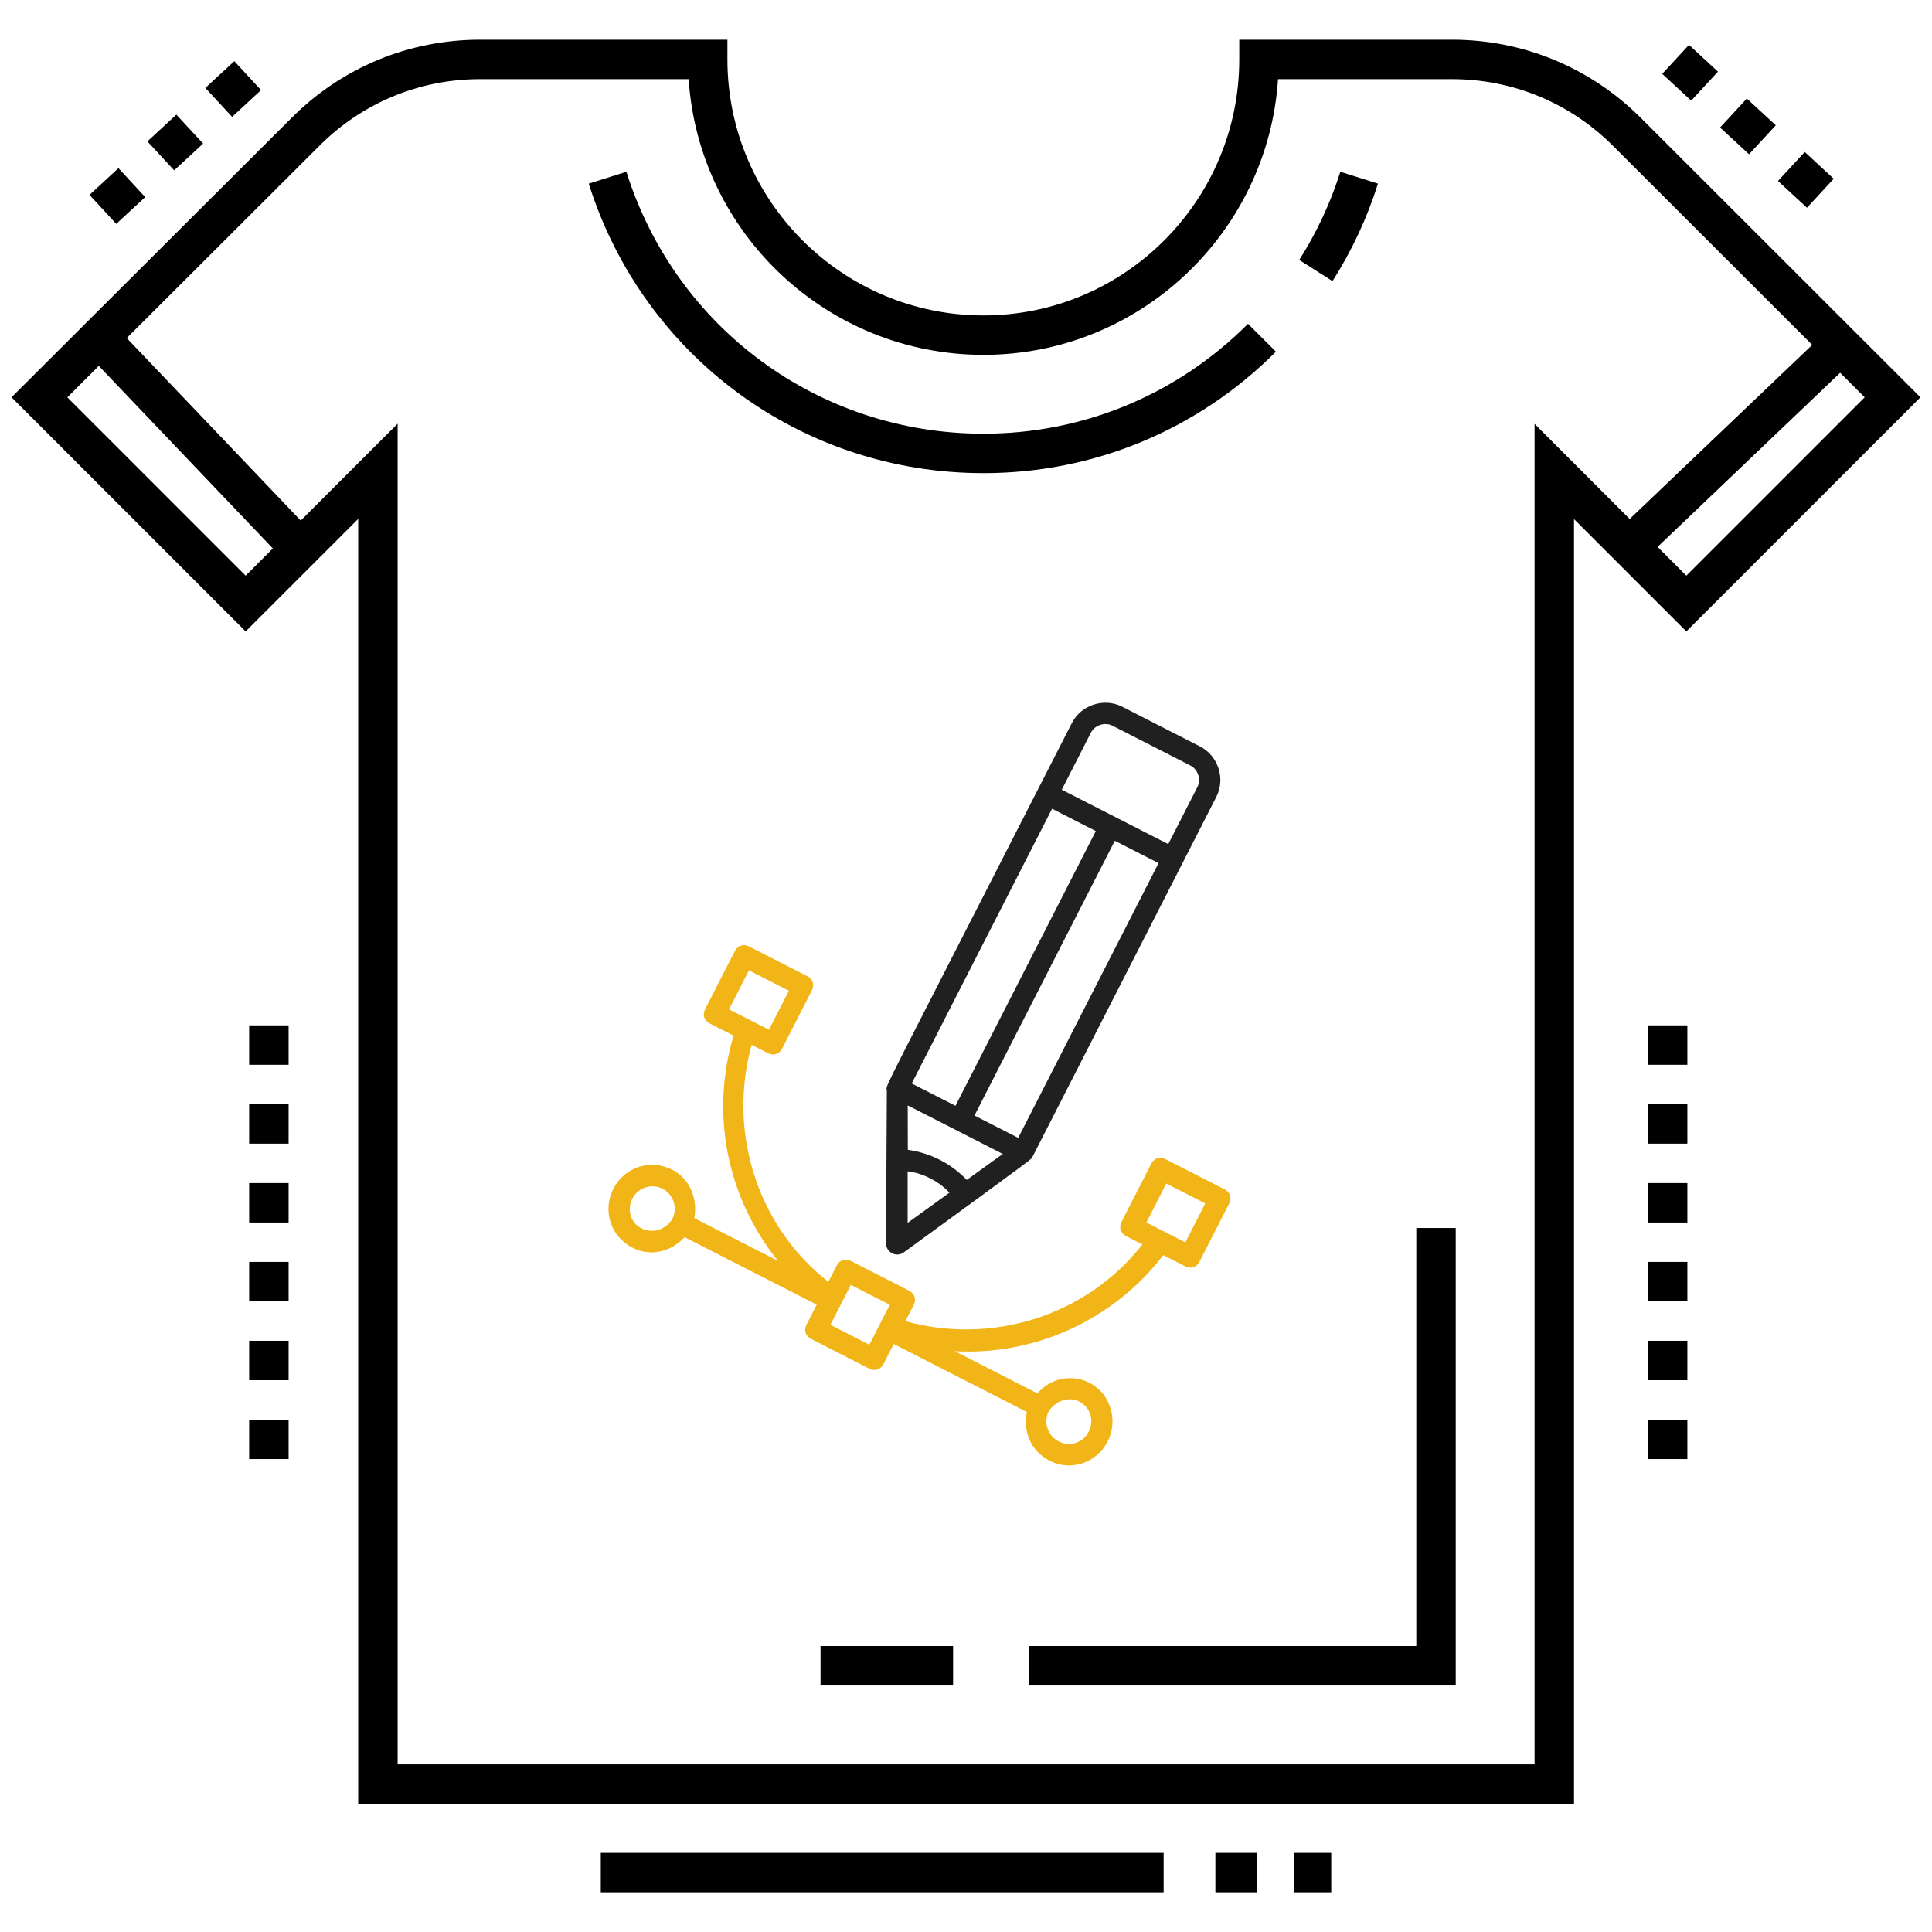
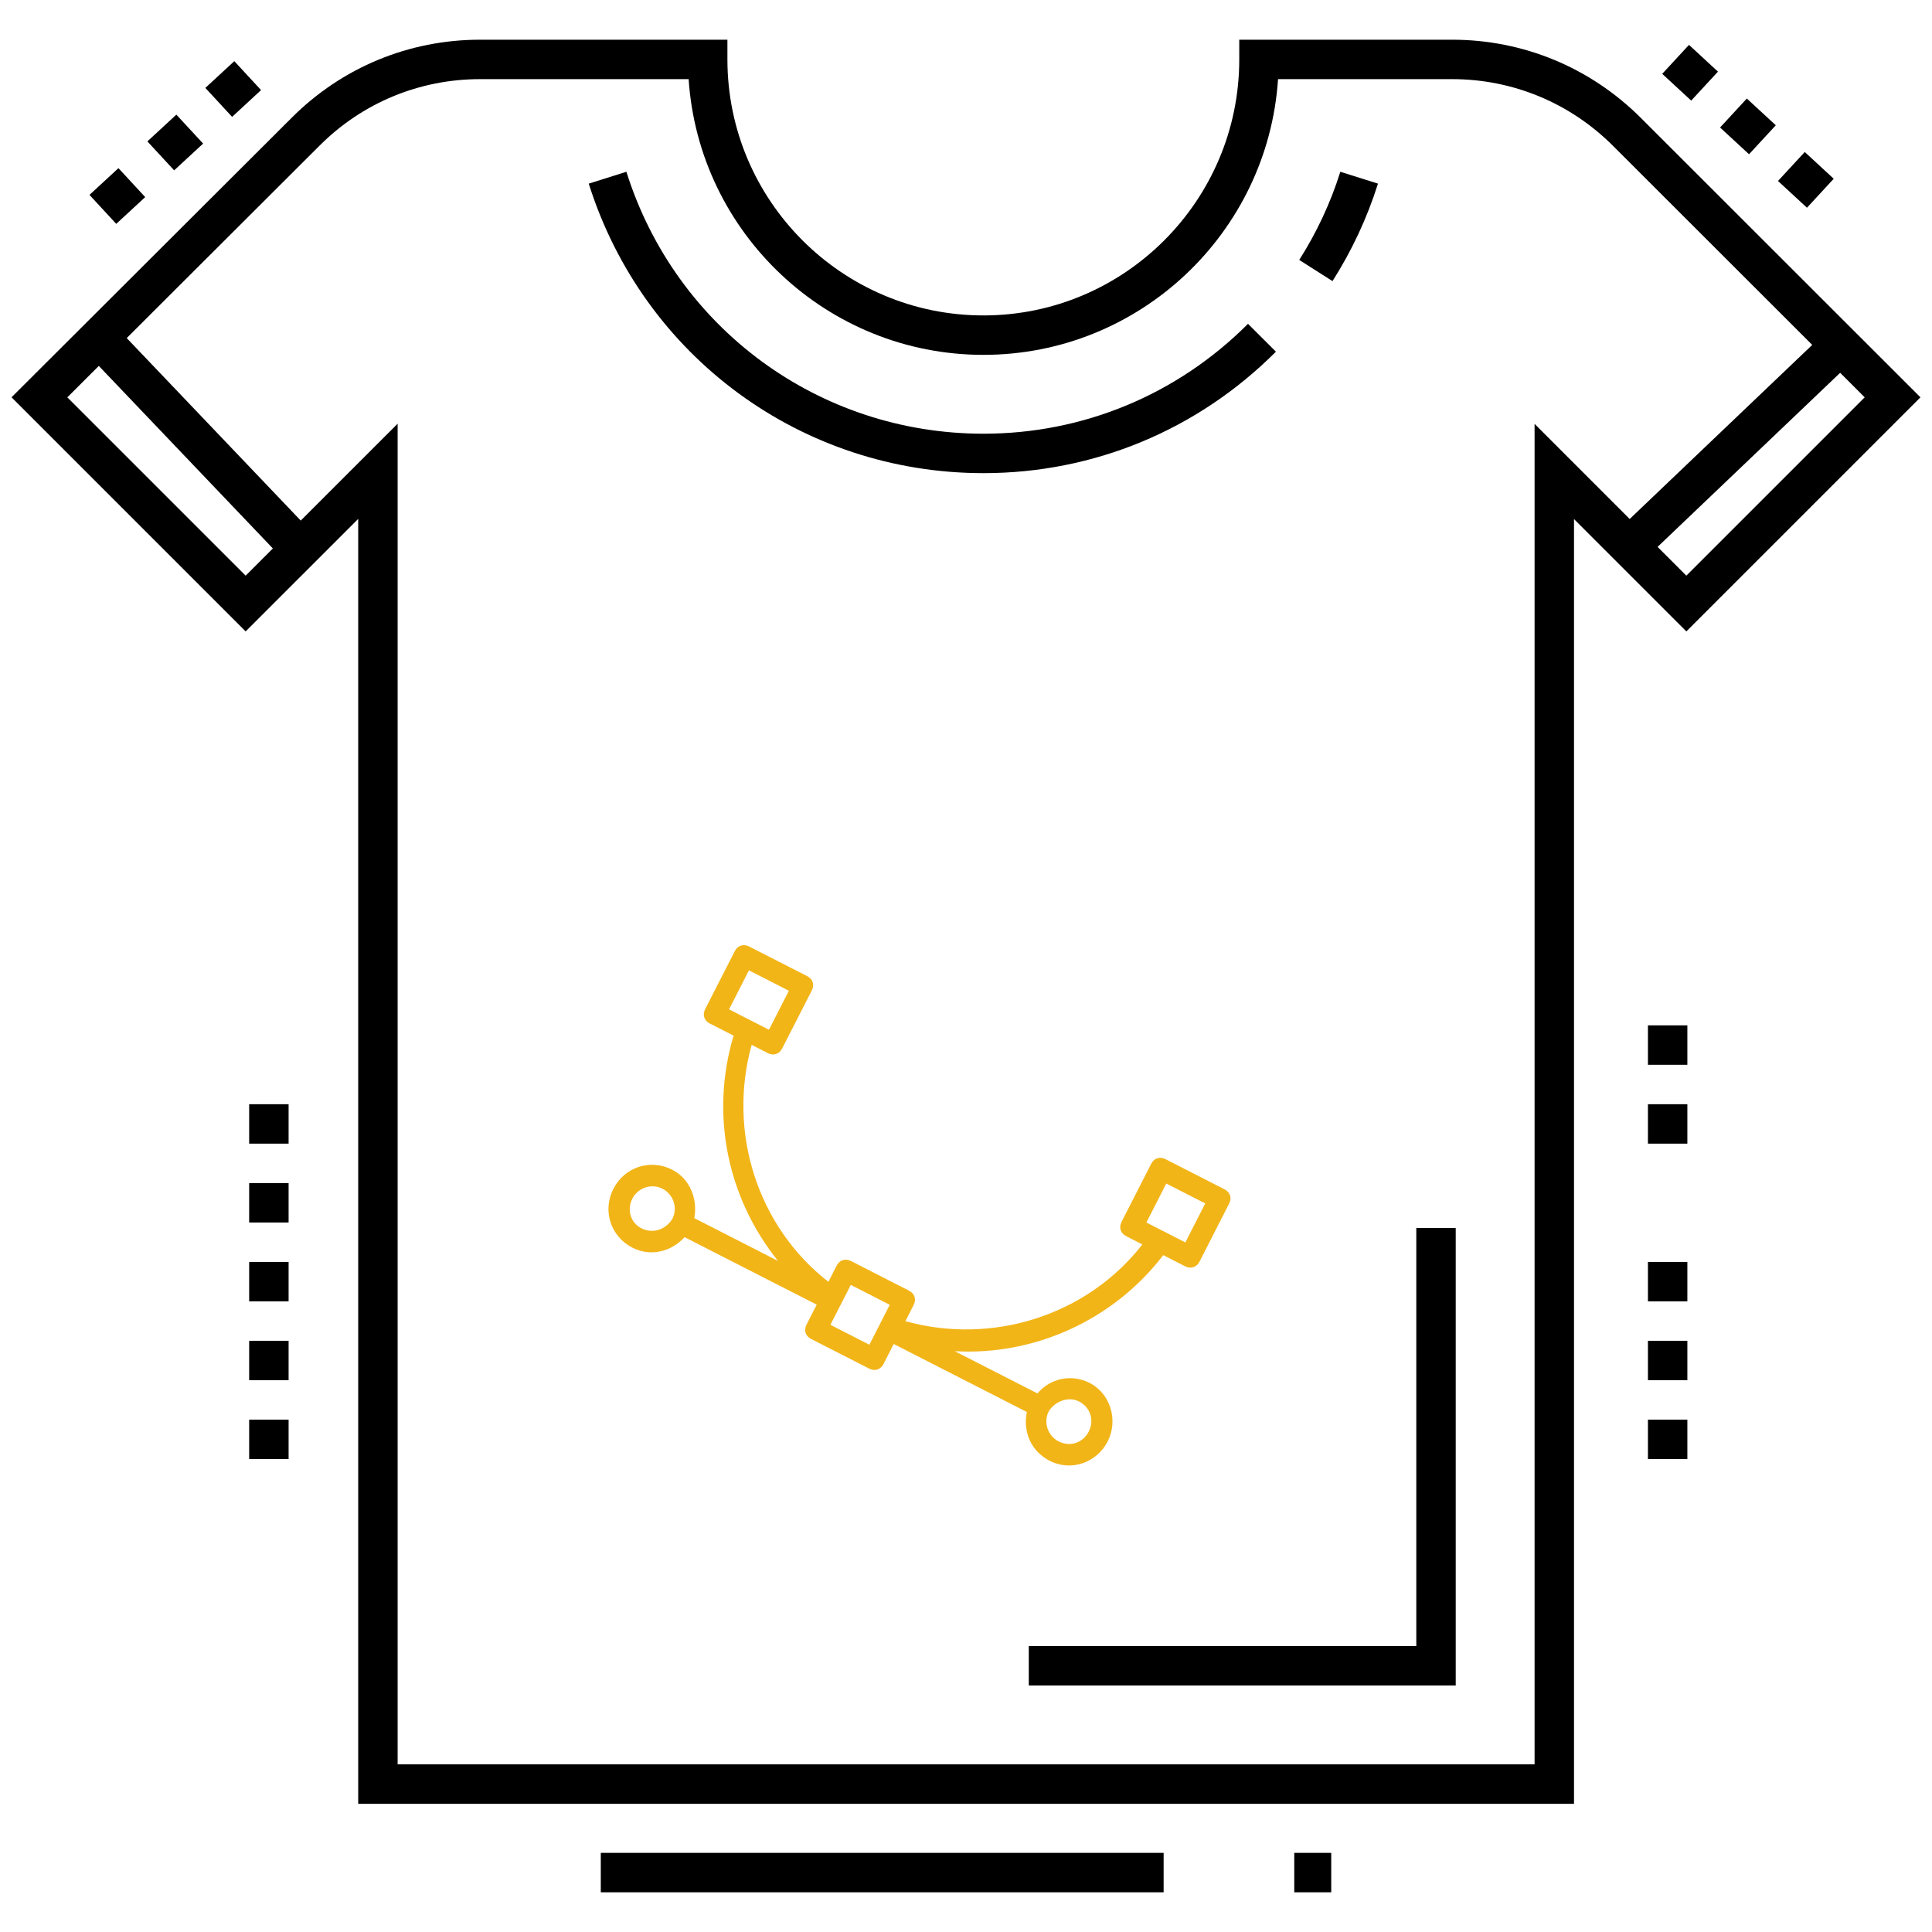
<svg xmlns="http://www.w3.org/2000/svg" width="98" height="98" viewBox="0 0 98 98" fill="none">
  <path d="M73.654 2.014H62.861V3.014C62.861 10.175 57.04 16 49.884 16C42.723 16 36.898 10.175 36.898 3.014V2.014H24.356C20.744 2.014 17.351 3.419 14.8 5.969L0.585 20.153L12.461 32.028L18.17 26.32V91.497H79.841V26.33L85.539 32.028L97.414 20.154L83.22 5.969C80.658 3.418 77.262 2.014 73.654 2.014ZM3.415 20.155L5.012 18.561L13.841 27.82L12.461 29.2L3.415 20.155ZM77.841 21.501V89.497H20.17V21.492L15.255 26.406L6.428 17.149L16.213 7.384C18.387 5.211 21.278 4.014 24.356 4.014H34.931C35.446 11.813 41.956 18 49.884 18C57.807 18 64.313 11.813 64.828 4.014H73.654C76.729 4.014 79.624 5.212 81.807 7.385L91.925 17.495L82.665 26.326L77.841 21.501ZM85.539 29.2L84.08 27.741L93.341 18.91L94.586 20.154L85.539 29.2Z" fill="black" />
-   <path d="M48.345 83.497H41.621V85.497H48.345V83.497Z" fill="black" />
  <path d="M71.841 83.497H52.185V85.497H73.841V62.291H71.841V83.497Z" fill="black" />
  <path d="M69.897 9.314L67.988 8.713C67.494 10.284 66.793 11.788 65.903 13.185L67.591 14.259C68.573 12.714 69.35 11.051 69.897 9.314ZM49.885 24C55.484 24 60.753 21.812 64.721 17.839L63.305 16.426C59.716 20.02 54.949 22 49.885 22C41.557 22 34.278 16.661 31.773 8.713L29.864 9.315C32.635 18.099 40.68 24 49.885 24Z" fill="black" />
  <path d="M14.639 60.011H12.639V62.011H14.639V60.011Z" fill="black" />
-   <path d="M14.639 52.011H12.639V54.011H14.639V52.011Z" fill="black" />
  <path d="M14.639 68.011H12.639V70.011H14.639V68.011Z" fill="black" />
  <path d="M14.639 56.011H12.639V58.011H14.639V56.011Z" fill="black" />
  <path d="M14.639 72.011H12.639V74.011H14.639V72.011Z" fill="black" />
  <path d="M14.639 64.011H12.639V66.011H14.639V64.011Z" fill="black" />
  <path d="M85.591 72.011H83.591V74.011H85.591V72.011Z" fill="black" />
  <path d="M85.591 52.011H83.591V54.011H85.591V52.011Z" fill="black" />
  <path d="M85.591 56.011H83.591V58.011H85.591V56.011Z" fill="black" />
  <path d="M85.591 64.011H83.591V66.011H85.591V64.011Z" fill="black" />
-   <path d="M85.591 60.011H83.591V62.011H85.591V60.011Z" fill="black" />
  <path d="M85.591 68.011H83.591V70.011H85.591V68.011Z" fill="black" />
  <path d="M67.526 93.986H65.651V95.986H67.526V93.986Z" fill="black" />
-   <path d="M63.775 93.986H61.65V95.986H63.775V93.986Z" fill="black" />
  <path d="M59.025 93.986H30.475V95.986H59.025V93.986Z" fill="black" />
  <path d="M93.015 9.067L91.546 7.71L90.188 9.18L91.658 10.537L93.015 9.067Z" fill="black" />
  <path d="M90.077 6.354L88.607 4.998L87.25 6.468L88.719 7.824L90.077 6.354Z" fill="black" />
  <path d="M85.785 5.103L87.143 3.634L85.673 2.276L84.316 3.746L85.785 5.103Z" fill="black" />
  <path d="M13.242 4.57L11.885 3.102L10.416 4.459L11.773 5.928L13.242 4.57Z" fill="black" />
  <path d="M5.896 11.355L7.365 9.998L6.008 8.529L4.539 9.886L5.896 11.355Z" fill="black" />
  <path d="M10.303 7.283L8.945 5.815L7.476 7.172L8.834 8.641L10.303 7.283Z" fill="black" />
  <g clip-path="url(#clip0_88_1523)">
-     <path d="M44.942 63.109C44.965 63.303 45.06 63.473 45.253 63.572C45.446 63.67 45.64 63.648 45.81 63.552C52.877 58.406 52.317 58.789 52.366 58.693L61.701 40.416C62.169 39.5 61.792 38.334 60.876 37.867L56.922 35.847C56.005 35.379 54.84 35.756 54.372 36.672C44.396 56.202 44.939 55.02 44.985 55.287L44.942 63.109ZM46.041 62.029L46.04 59.413C46.838 59.517 47.609 59.911 48.161 60.497L46.041 62.029ZM49.039 59.85C48.247 59.02 47.186 58.478 46.049 58.323L46.044 56.071L50.866 58.534L49.039 59.85ZM51.648 57.718L49.43 56.585L56.548 42.648L58.767 43.782L51.648 57.718ZM55.336 37.165C55.533 36.779 56.043 36.614 56.429 36.811L60.383 38.831C60.769 39.028 60.934 39.538 60.737 39.924L59.259 42.817L53.858 40.058L55.336 37.165ZM53.366 41.023L55.584 42.156L48.466 56.092L46.247 54.959L53.366 41.023Z" fill="#202020" />
    <path d="M34.101 59.335C32.992 58.768 31.681 59.193 31.114 60.302C30.548 61.411 30.972 62.722 32.081 63.289C32.998 63.757 34.041 63.5 34.726 62.755L41.428 66.178L40.911 67.191C40.763 67.48 40.858 67.772 41.147 67.92L44.089 69.422C44.378 69.57 44.669 69.475 44.817 69.186L45.334 68.174L52.086 71.622C51.883 72.613 52.286 73.609 53.251 74.102C54.312 74.644 55.623 74.219 56.19 73.11C56.731 72.049 56.331 70.689 55.27 70.148C54.354 69.68 53.263 69.912 52.626 70.682L48.431 68.539C52.449 68.767 56.46 66.986 59.007 63.666L60.116 64.232C60.406 64.38 60.697 64.285 60.845 63.996L62.347 61.054C62.495 60.765 62.401 60.474 62.111 60.326L59.121 58.799C58.832 58.651 58.541 58.745 58.393 59.035L56.891 61.976C56.743 62.266 56.837 62.557 57.127 62.705L57.946 63.124C55.13 66.732 50.347 68.241 45.926 67.016L46.344 66.196C46.492 65.907 46.398 65.616 46.108 65.468L43.167 63.965C42.877 63.818 42.586 63.912 42.438 64.201L42.02 65.021C38.411 62.205 36.902 57.422 38.127 53L38.947 53.419C39.236 53.567 39.528 53.472 39.675 53.183L41.178 50.242C41.326 49.952 41.231 49.661 40.942 49.513L38 48.011C37.711 47.863 37.42 47.957 37.272 48.247L35.769 51.188C35.622 51.477 35.716 51.769 36.005 51.917L37.211 52.532C36.014 56.542 36.898 60.763 39.462 63.958L35.218 61.79C35.396 60.847 35.017 59.803 34.101 59.335ZM32.526 62.3C31.995 62.029 31.783 61.373 32.079 60.795C32.349 60.264 33.03 60.004 33.608 60.299C34.139 60.57 34.4 61.251 34.104 61.829C33.76 62.383 33.104 62.596 32.526 62.3ZM54.73 71.088C55.308 71.383 55.521 72.039 55.225 72.617C54.929 73.196 54.274 73.408 53.695 73.113C53.165 72.842 52.904 72.162 53.2 71.583C53.519 71.077 54.199 70.817 54.73 71.088ZM58.15 62.011L59.159 60.034L61.136 61.044L60.127 63.021L58.15 62.011ZM43.156 65.176L45.133 66.186L44.099 68.211L42.122 67.201L43.156 65.176ZM36.98 51.199L37.99 49.221L40.015 50.256L39.005 52.233L36.98 51.199Z" fill="#F2B518" />
  </g>
  <defs>
    <clipPath id="clip0_88_1523">
      <rect width="36.821" height="36.821" fill="white" transform="translate(58.791 77.54) rotate(-152.943)" />
    </clipPath>
  </defs>
</svg>